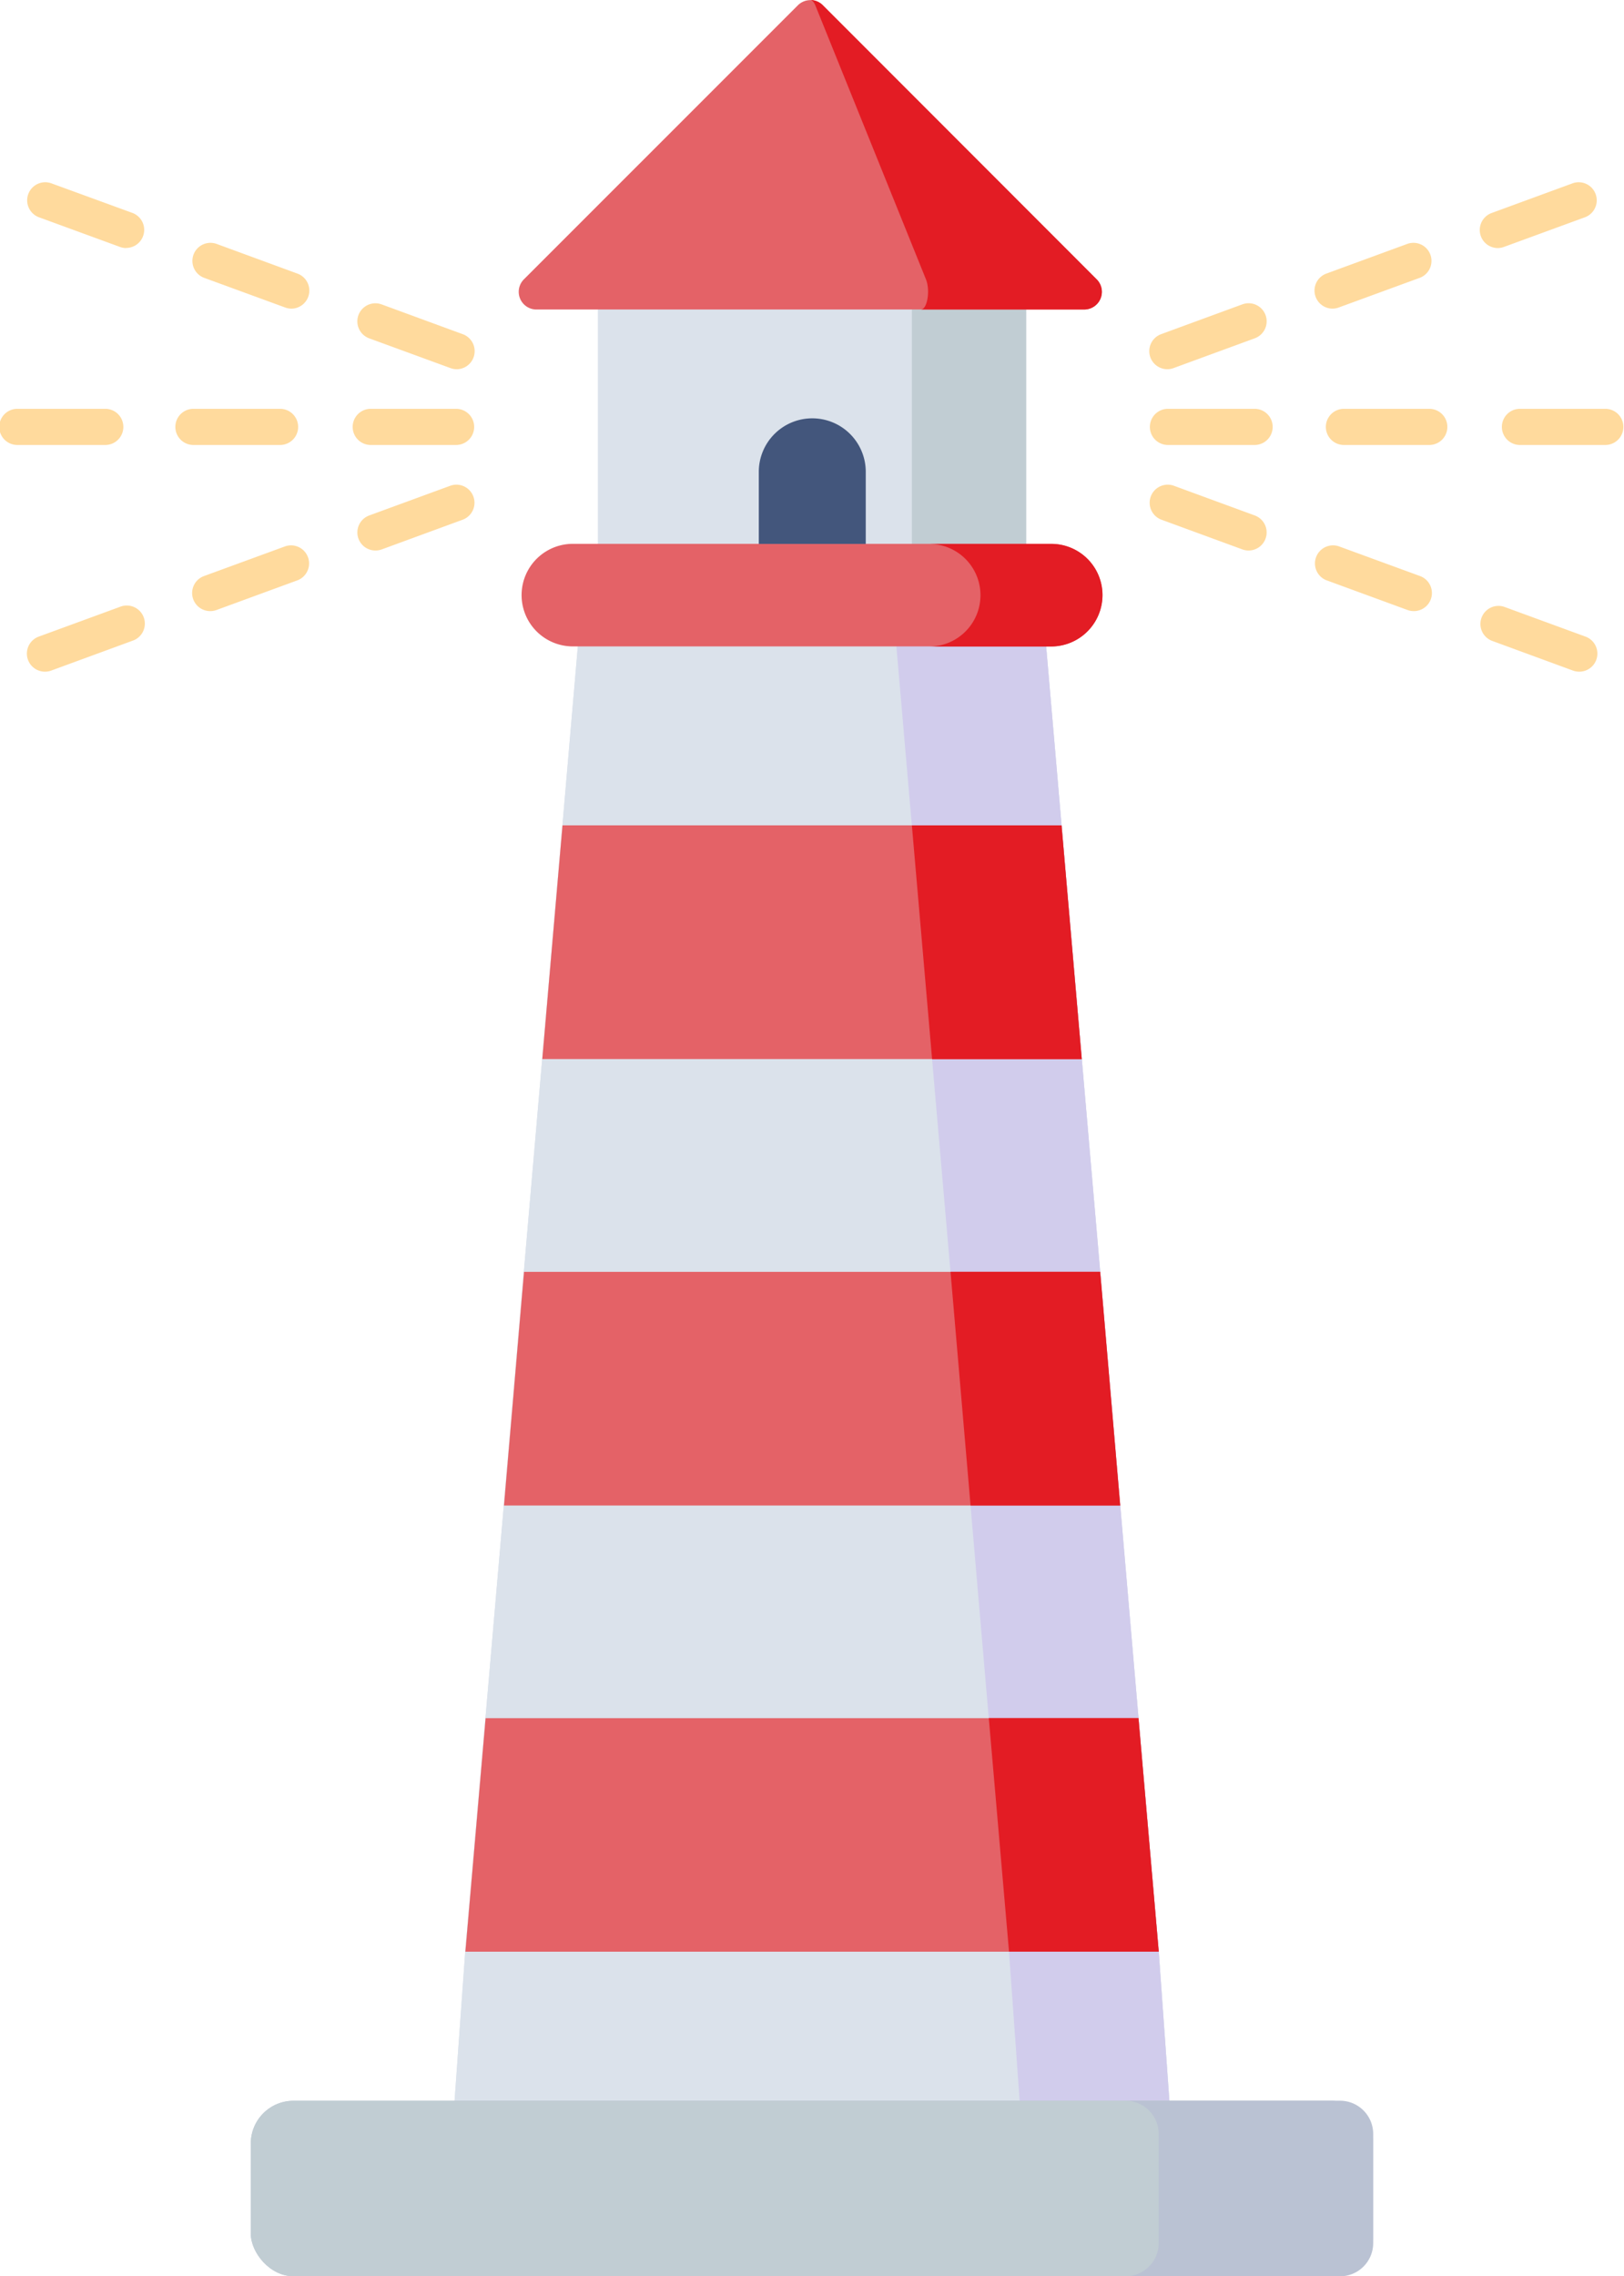
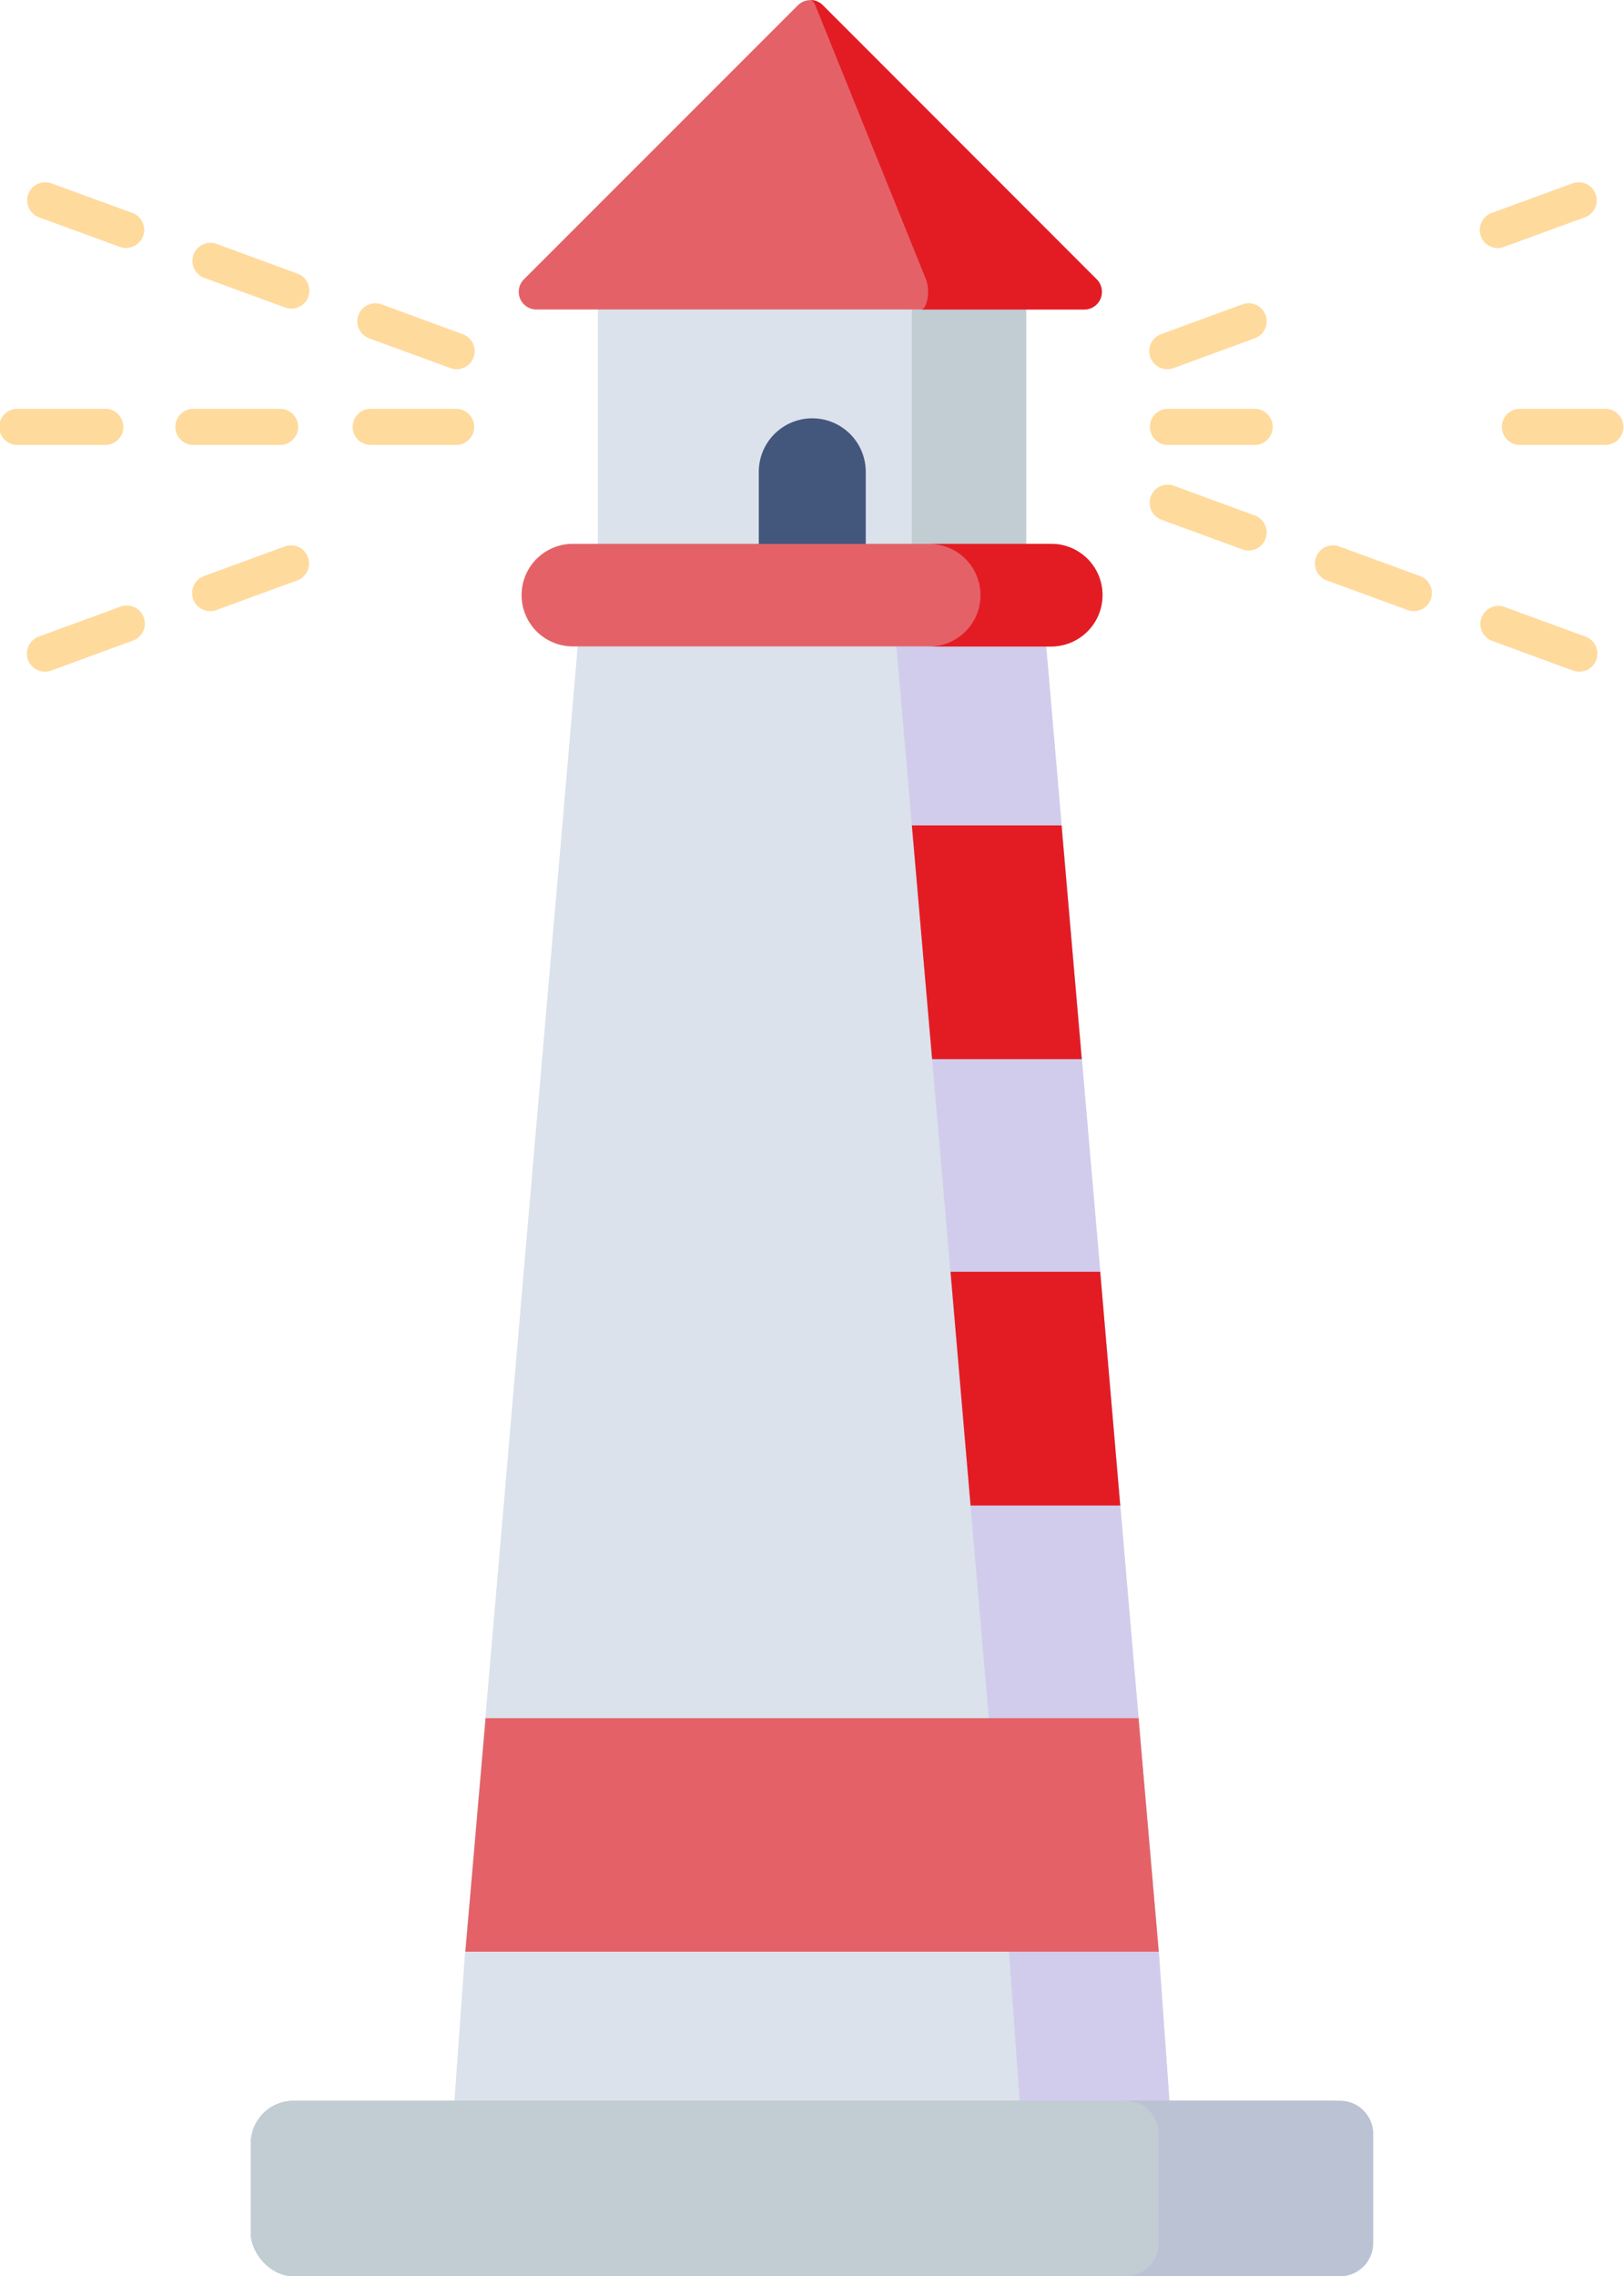
<svg xmlns="http://www.w3.org/2000/svg" width="69.842" height="97.847" viewBox="0 0 69.842 97.847">
  <path d="M52.139,15.919H70.56V29.443H52.139Z" transform="translate(-26.427 -4.33)" fill="#dbe2eb" />
  <path d="M69.53,15.915h4.915V29.442H69.53Z" transform="translate(-30.314 -4.33)" fill="#c1cdd3" />
  <path d="M75.144,102.39h-31.3l.737-10.314.87-10.039.79-9.143.861-10.047.79-9.143.87-10.047.905-10.509H69.322l.905,10.509.87,10.047.79,9.143L72.748,72.9l.79,9.143.87,10.039Z" transform="translate(-24.574 -8.181)" fill="#dbe2eb" />
  <path d="M75.144,102.39h-31.3l.737-10.314.87-10.039.79-9.143.861-10.047.79-9.143.87-10.047.905-10.509H69.322l.905,10.509.87,10.047.79,9.143L72.748,72.9l.79,9.143.87,10.039Z" transform="translate(-24.574 -8.181)" fill="#dbe2eb" />
  <path d="M80.621,102.386H74.184l-.738-10.312-.87-10.04-.784-9.139L70.93,62.846l-.792-9.139-.87-10.048L68.36,33.145H74.8l.909,10.514.87,10.048.792,9.139.862,10.048.784,9.139.87,10.04Z" transform="translate(-30.053 -8.18)" fill="#d1ccec" />
  <path d="M70.691,31.1H50.119a2.2,2.2,0,1,0,0,4.409H70.691a2.2,2.2,0,1,0,0-4.409Z" transform="translate(-25.483 -7.723)" fill="#e46267" />
  <path d="M77.944,33.31a2.214,2.214,0,0,1-2.205,2.205H70.49a2.205,2.205,0,0,0,0-4.411h5.249a2.2,2.2,0,0,1,2.205,2.205Z" transform="translate(-30.529 -7.724)" fill="#e31c24" />
  <path d="M72.611,13,60.836,1.224a.761.761,0,0,0-1.075,0L47.982,13a.76.76,0,0,0,.538,1.3H72.074a.76.76,0,0,0,.537-1.3Z" transform="translate(-25.448 -0.996)" fill="#e46267" />
  <path d="M75.682,14.3h-7.02c.272,0,.412-.815.217-1.3L64.12,1.22c-.062-.14-.132-.217-.21-.225a.759.759,0,0,1,.536.225L76.218,13a.759.759,0,0,1-.536,1.3Z" transform="translate(-29.058 -0.995)" fill="#e31c24" />
-   <path d="M72.262,56.73H49.06l.87-10.047H71.392Z" transform="translate(-25.739 -11.206)" fill="#e46267" />
-   <path d="M73.438,81.443h-26.5L47.8,71.4H72.577Z" transform="translate(-25.264 -16.729)" fill="#e46267" />
  <path d="M74.619,106.148H44.8l.87-10.039H73.75Z" transform="translate(-24.786 -22.253)" fill="#e46267" />
  <path d="M76.837,56.733H70.4l-.87-10.048h6.437Z" transform="translate(-30.314 -11.206)" fill="#e31c24" />
  <path d="M78.969,81.443H72.532L71.67,71.395h6.437Z" transform="translate(-30.792 -16.729)" fill="#e31c24" />
-   <path d="M81.1,106.145H74.66l-.87-10.04h6.437Z" transform="translate(-31.266 -22.252)" fill="#e31c24" />
+   <path d="M81.1,106.145H74.66h6.437Z" transform="translate(-31.266 -22.252)" fill="#e31c24" />
  <rect width="48.271" height="7.542" rx="1.835" transform="translate(10.786 90.303)" fill="#bac2d3" />
  <rect width="48.271" height="7.542" rx="1.835" transform="translate(10.786 90.303)" fill="#c1cdd3" />
  <path d="M92.014,118.714v4.69a1.428,1.428,0,0,1-1.421,1.429H81.36a1.43,1.43,0,0,0,1.429-1.429v-4.69a1.43,1.43,0,0,0-1.429-1.429h9.233A1.428,1.428,0,0,1,92.014,118.714Z" transform="translate(-32.958 -26.985)" fill="#bac2d3" />
  <path d="M63.353,24.152a2.3,2.3,0,0,0-2.3,2.3v3.1h4.6v-3.1A2.3,2.3,0,0,0,63.353,24.152Z" transform="translate(-28.42 -6.17)" fill="#43567c" />
  <g transform="translate(0 7.828)">
    <path d="M87.181,25.18H83.453a.777.777,0,0,1,0-1.553h3.727a.777.777,0,1,1,0,1.553Z" transform="translate(-33.252 -13.881)" fill="#ffda9d" />
-     <path d="M96.928,25.18H93.2a.777.777,0,0,1,0-1.553h3.727a.777.777,0,0,1,0,1.553Z" transform="translate(-35.431 -13.881)" fill="#ffda9d" />
    <path d="M106.675,25.18h-3.727a.777.777,0,0,1,0-1.553h3.727a.777.777,0,0,1,0,1.553Z" transform="translate(-37.609 -13.881)" fill="#ffda9d" />
    <path d="M86.952,30.654a.788.788,0,0,1-.268-.047L83.19,29.325a.777.777,0,0,1,.534-1.459l3.494,1.282a.777.777,0,0,1-.267,1.506Z" transform="translate(-33.253 -14.818)" fill="#ffda9d" />
    <path d="M96.1,34.008a.788.788,0,0,1-.267-.047l-3.494-1.281a.777.777,0,0,1,.533-1.459l3.5,1.281a.777.777,0,0,1-.267,1.506Z" transform="translate(-35.299 -15.567)" fill="#ffda9d" />
    <path d="M105.257,37.361a.783.783,0,0,1-.267-.047L101.5,36.032a.777.777,0,0,1,.533-1.459l3.5,1.282a.777.777,0,0,1-.267,1.506Z" transform="translate(-37.344 -16.317)" fill="#ffda9d" />
    <path d="M83.453,20.618a.777.777,0,0,1-.267-1.506l3.494-1.282a.777.777,0,1,1,.535,1.459l-3.494,1.281A.788.788,0,0,1,83.453,20.618Z" transform="translate(-33.252 -12.575)" fill="#ffda9d" />
-     <path d="M92.605,17.264a.777.777,0,0,1-.267-1.506l3.494-1.281a.777.777,0,0,1,.534,1.459l-3.5,1.281a.777.777,0,0,1-.262.047Z" transform="translate(-35.298 -11.825)" fill="#ffda9d" />
    <path d="M101.756,13.911a.777.777,0,0,1-.266-1.506l3.494-1.281a.777.777,0,0,1,.534,1.459l-3.5,1.281A.782.782,0,0,1,101.756,13.911Z" transform="translate(-37.343 -11.076)" fill="#ffda9d" />
    <path d="M43.025,25.18H39.3a.777.777,0,0,1,0-1.553h3.727a.777.777,0,0,1,0,1.553Z" transform="translate(-23.384 -13.881)" fill="#ffda9d" />
    <path d="M33.278,25.18H29.551a.777.777,0,1,1,0-1.553h3.727a.777.777,0,0,1,0,1.553Z" transform="translate(-21.205 -13.881)" fill="#ffda9d" />
    <path d="M23.531,25.18H19.8a.777.777,0,1,1,0-1.553h3.727a.777.777,0,1,1,0,1.553Z" transform="translate(-19.027 -13.881)" fill="#ffda9d" />
-     <path d="M39.594,30.654a.777.777,0,0,1-.267-1.506l3.5-1.282a.777.777,0,0,1,.534,1.459l-3.494,1.282A.788.788,0,0,1,39.594,30.654Z" transform="translate(-23.45 -14.818)" fill="#ffda9d" />
    <path d="M30.442,34.008a.777.777,0,0,1-.267-1.506l3.5-1.281a.777.777,0,0,1,.533,1.459l-3.494,1.281a.788.788,0,0,1-.271.047Z" transform="translate(-21.404 -15.567)" fill="#ffda9d" />
    <path d="M21.29,37.361a.777.777,0,0,1-.267-1.506l3.5-1.282a.777.777,0,1,1,.533,1.459l-3.494,1.282a.783.783,0,0,1-.271.047Z" transform="translate(-19.359 -16.317)" fill="#ffda9d" />
    <path d="M43.093,20.618a.788.788,0,0,1-.267-.047l-3.5-1.281a.777.777,0,0,1,.535-1.459l3.494,1.282a.777.777,0,0,1-.267,1.506Z" transform="translate(-23.45 -12.575)" fill="#ffda9d" />
    <path d="M33.94,17.264a.776.776,0,0,1-.266-.047l-3.5-1.281a.777.777,0,0,1,.534-1.459L34.2,15.759a.777.777,0,0,1-.267,1.506Z" transform="translate(-21.405 -11.825)" fill="#ffda9d" />
    <path d="M24.789,13.911a.782.782,0,0,1-.267-.047l-3.5-1.281a.777.777,0,0,1,.534-1.459L25.052,12.4a.777.777,0,0,1-.266,1.506Z" transform="translate(-19.359 -11.076)" fill="#ffda9d" />
  </g>
</svg>